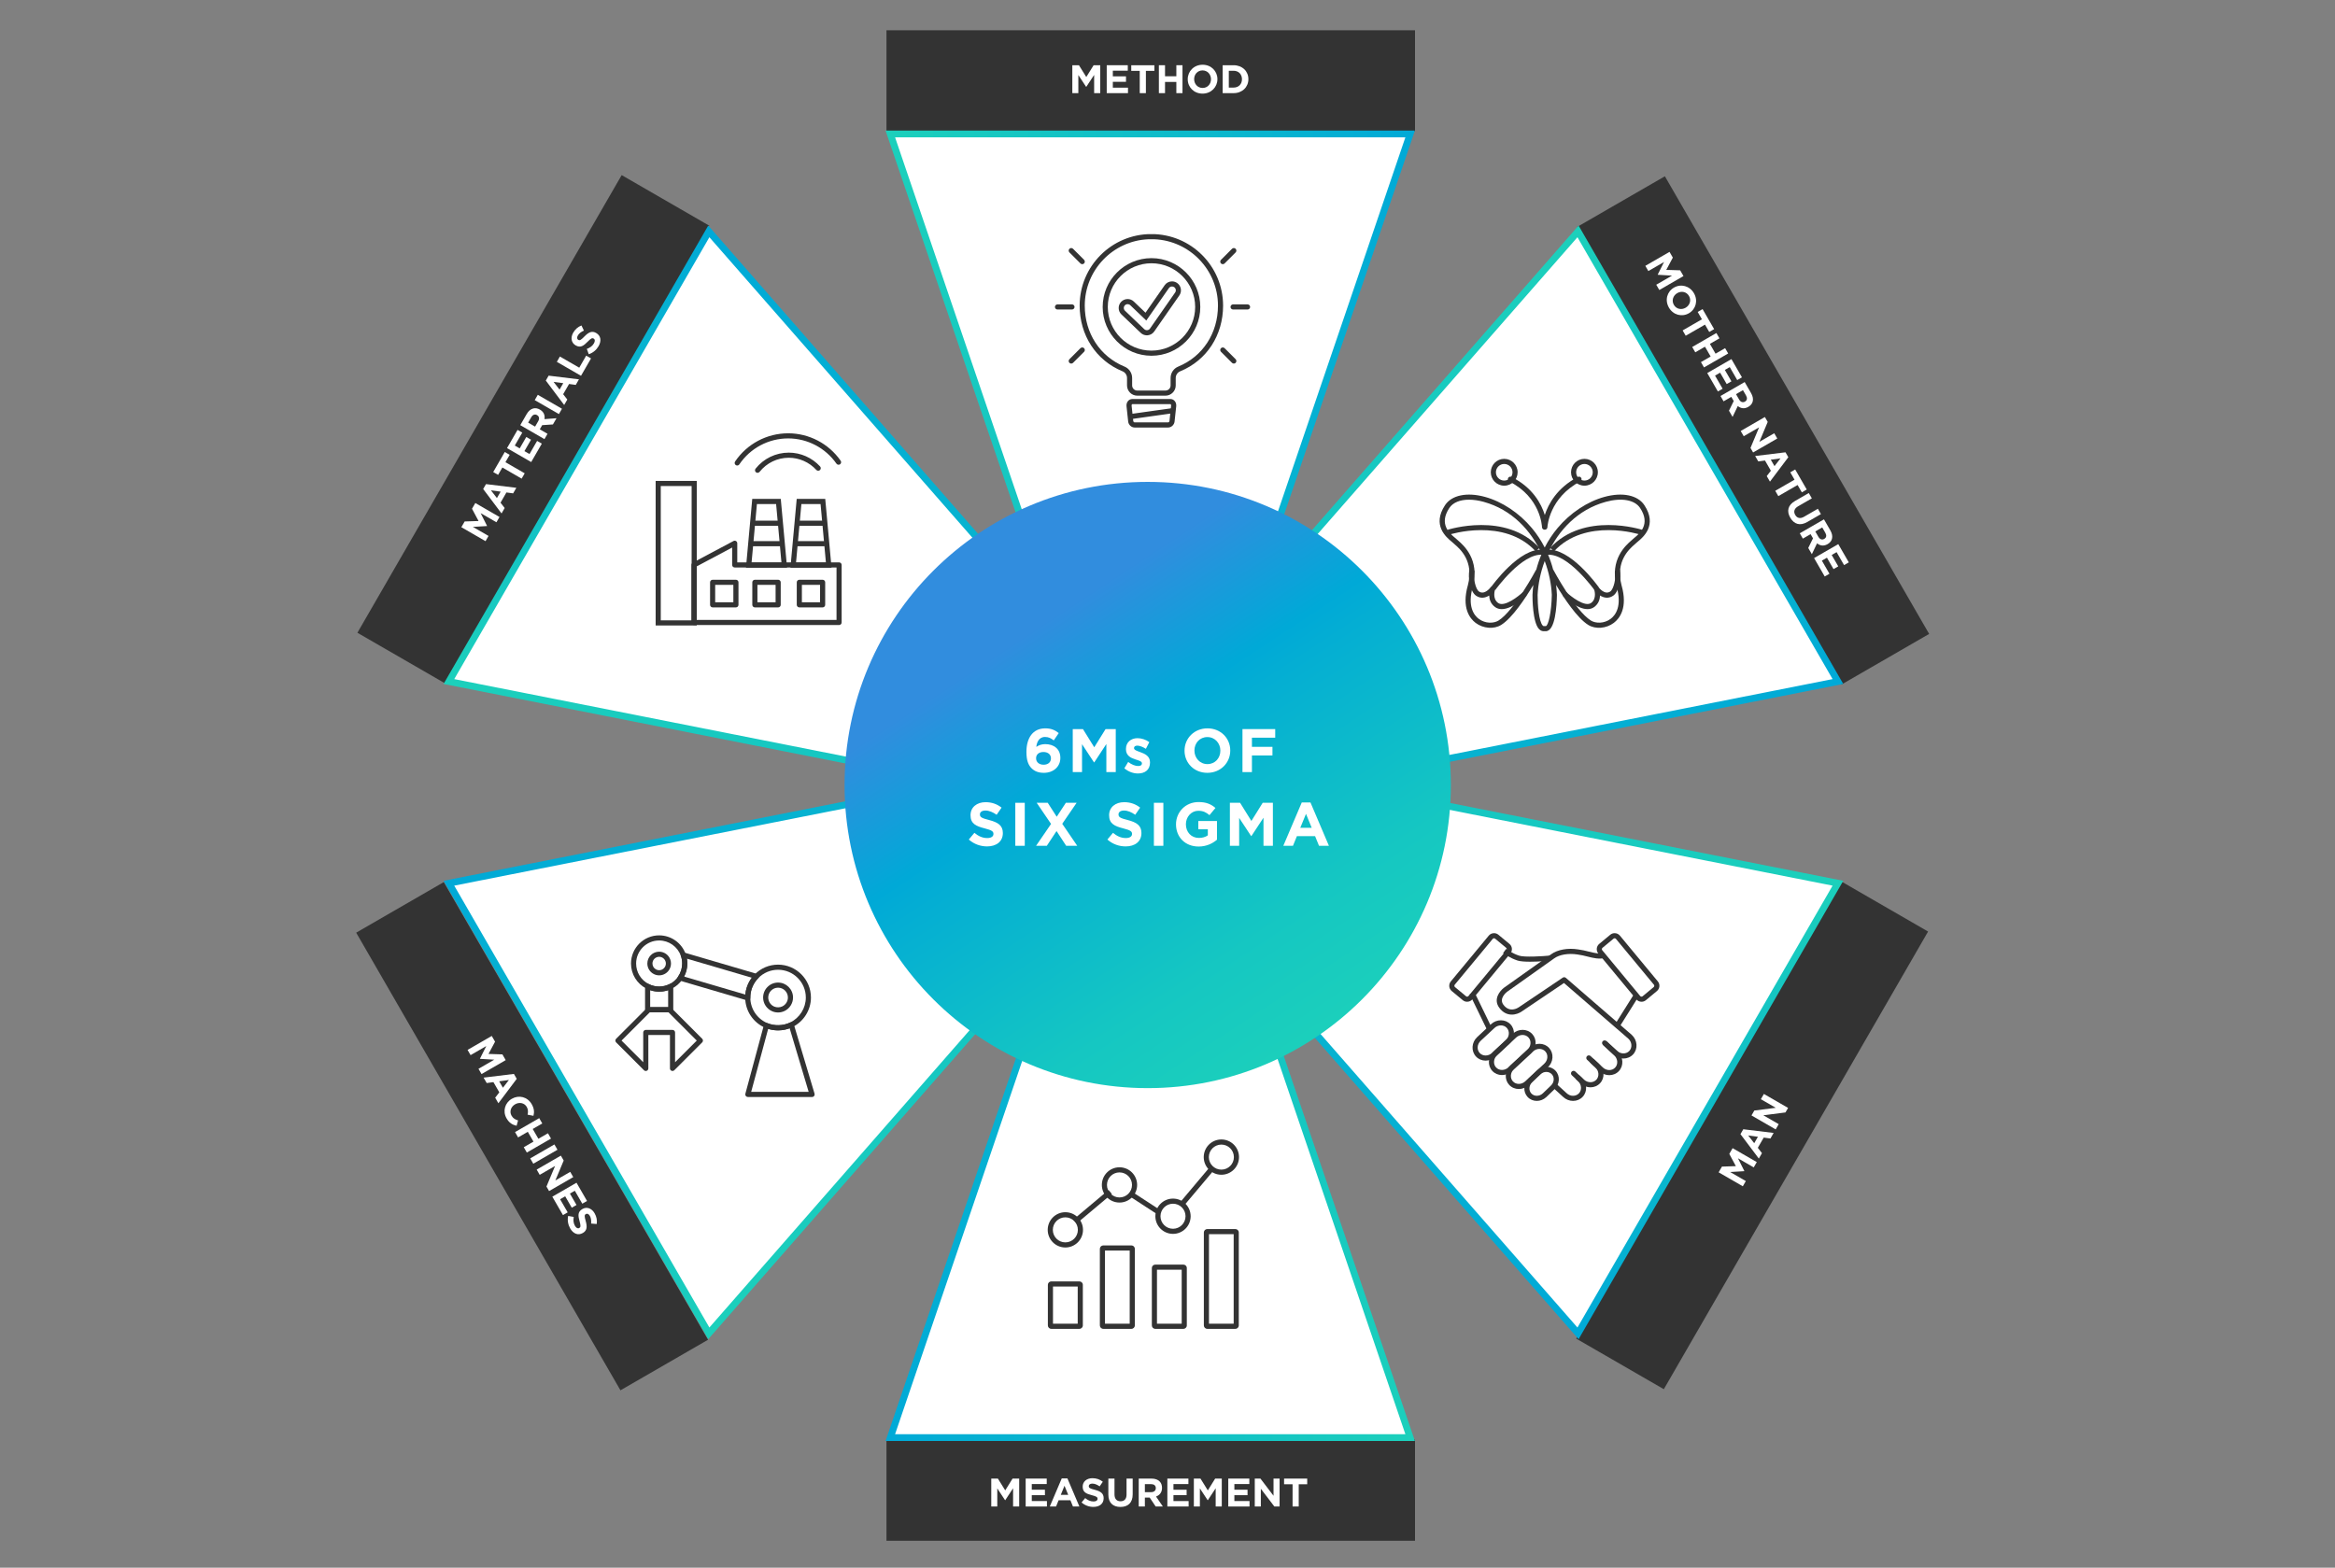
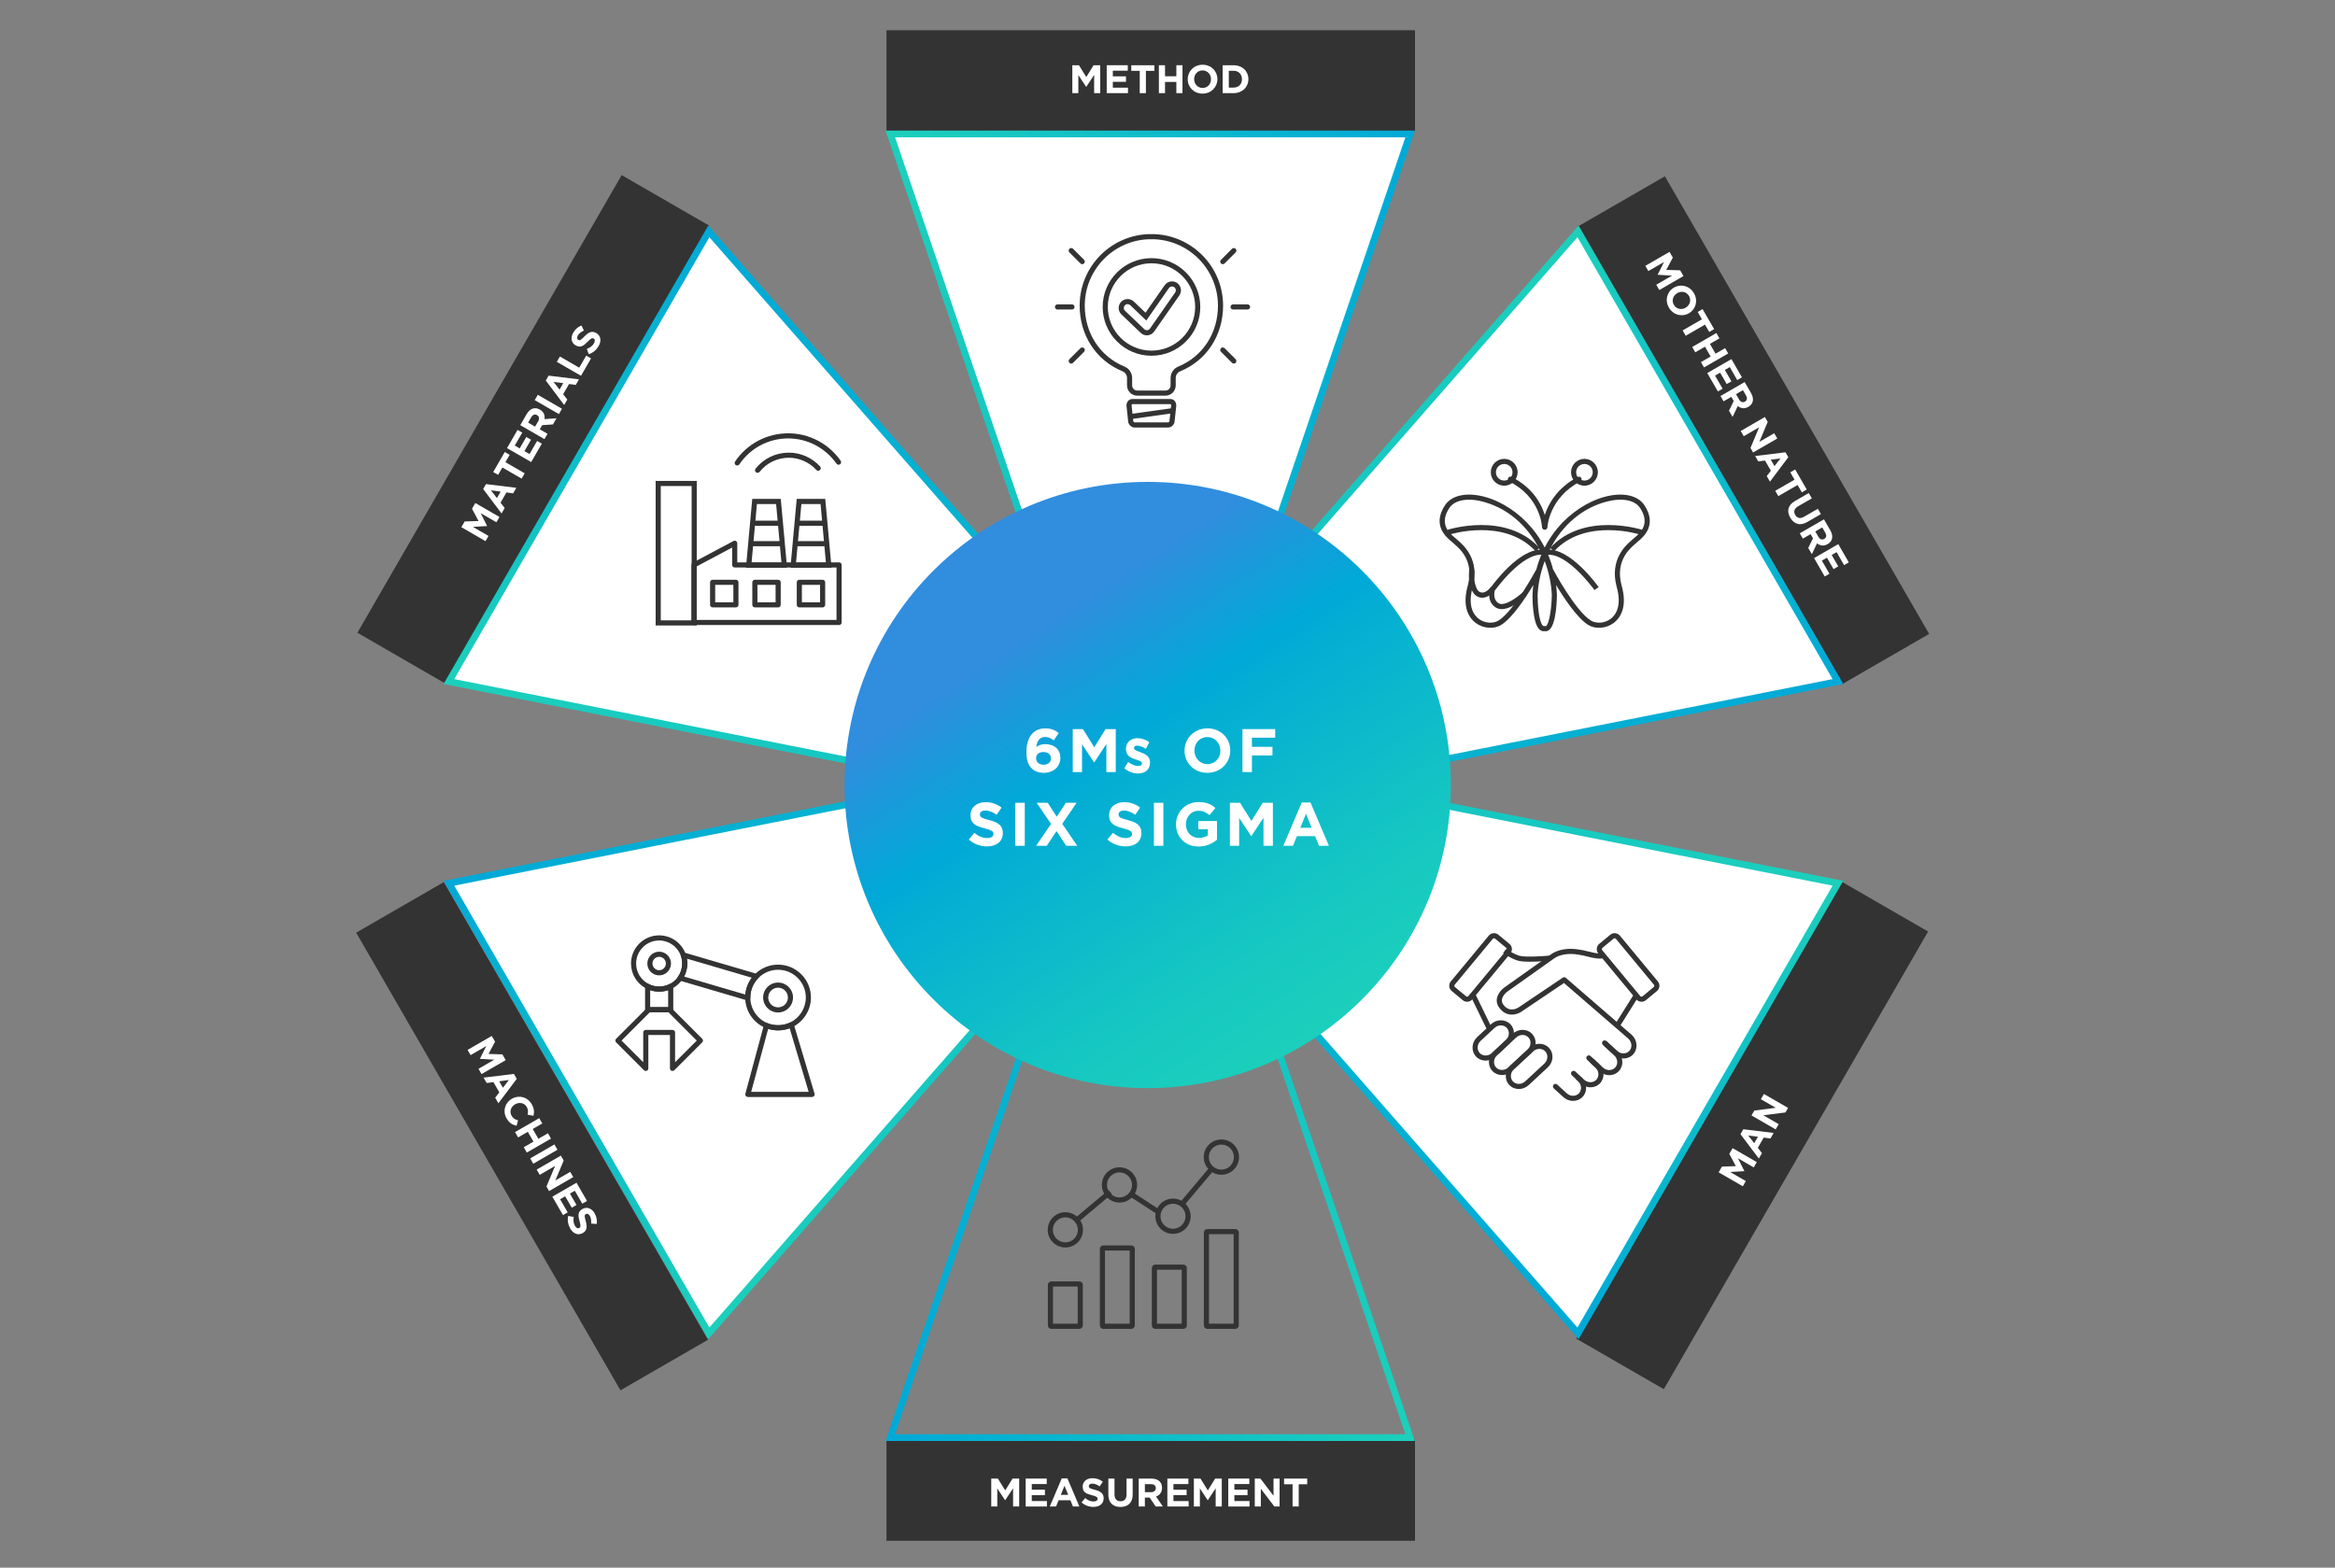
<svg xmlns="http://www.w3.org/2000/svg" version="1.1" id="main_art_copy" x="0px" y="0px" width="820px" height="550.594px" viewBox="0 0 820 550.594" style="enable-background:new 0 0 820 550.594;" xml:space="preserve">
  <rect x="0" y="0" width="820" height="550.594" fill="#808080" stroke="none" />
  <style type="text/css">
	.st0{fill:#333333;}
	.st1{fill:#FFFFFF;}
	.st2{fill:url(#SVGID_1_);}
	.st3{fill:url(#SVGID_2_);}
	.st4{fill:url(#SVGID_3_);}
	.st5{fill:url(#SVGID_4_);}
	.st6{fill:url(#SVGID_5_);}
	.st7{fill:url(#SVGID_6_);}
	.st8{fill:url(#SVGID_7_);}
</style>
  <rect x="597.939" y="58.354" transform="matrix(0.866 -0.5 0.5 0.866 6.912 328.11)" class="st0" width="35.526" height="185.607" />
  <rect x="169.113" y="306.258" transform="matrix(0.866 -0.5 0.5 0.866 -174.497 146.907)" class="st0" width="35.526" height="185.607" />
  <rect x="311.308" y="505.62" class="st0" width="185.611" height="35.527" />
  <rect x="94.499" y="132.987" transform="matrix(0.5 -0.866 0.866 0.5 -36.903 237.581)" class="st0" width="185.607" height="35.526" />
  <rect x="522.528" y="380.892" transform="matrix(0.5 -0.866 0.866 0.5 -37.584 732.212)" class="st0" width="185.607" height="35.526" />
  <rect x="311.308" y="10.629" class="st0" width="185.611" height="35.527" />
  <g>
    <polygon class="st1" points="495.211,47.048 312.662,47.048 361.91,191.659 445.961,191.658  " />
    <linearGradient id="SVGID_1_" gradientUnits="userSpaceOnUse" x1="310.987" y1="432.647" x2="496.883" y2="432.647" gradientTransform="matrix(1 0 0 -1 0 552)">
      <stop offset="0" style="stop-color:#1CD0BB" />
      <stop offset="1" style="stop-color:#00A9D7" />
    </linearGradient>
    <path class="st2" d="M361.053,192.858L310.987,45.849h185.896l-50.066,147.007L361.053,192.858z M314.336,48.246l48.432,142.215   l82.334-0.001l48.434-142.213L314.336,48.246L314.336,48.246z" />
  </g>
  <g>
-     <polygon class="st1" points="312.661,504.911 495.209,504.911 445.961,360.3 361.91,360.301  " />
    <linearGradient id="SVGID_2_" gradientUnits="userSpaceOnUse" x1="-793.875" y1="587.928" x2="-607.977" y2="587.928" gradientTransform="matrix(-1 0 0 1 -296.99 -155.323)">
      <stop offset="0" style="stop-color:#1CD0BB" />
      <stop offset="1" style="stop-color:#00A9D7" />
    </linearGradient>
    <path class="st3" d="M446.819,359.101l50.065,147.008H310.987l50.066-147.007L446.819,359.101z M493.535,503.713l-48.432-142.215   l-82.334,0.001l-48.434,142.213L493.535,503.713L493.535,503.713z" />
  </g>
  <g>
    <polygon class="st1" points="248.921,81.271 157.647,239.363 307.508,269.019 349.532,196.228  " />
    <linearGradient id="SVGID_3_" gradientUnits="userSpaceOnUse" x1="-105.253" y1="133.262" x2="80.648" y2="133.262" gradientTransform="matrix(0.5 -0.866 -0.866 -0.5 387.458 252.448)">
      <stop offset="0" style="stop-color:#1CD0BB" />
      <stop offset="1" style="stop-color:#00A9D7" />
    </linearGradient>
    <path class="st4" d="M308.117,270.361l-152.346-30.147L248.72,79.223l102.279,116.862L308.117,270.361z M159.522,238.513   L306.9,267.677l41.166-71.304L249.122,83.32L159.522,238.513z" />
  </g>
  <g>
    <polygon class="st1" points="554.168,468.296 645.442,310.204 495.581,280.549 453.556,353.339  " />
    <linearGradient id="SVGID_4_" gradientUnits="userSpaceOnUse" x1="-377.614" y1="887.311" x2="-191.713" y2="887.311" gradientTransform="matrix(-0.5 0.866 0.866 0.5 -373.556 155.96)">
      <stop offset="0" style="stop-color:#1CD0BB" />
      <stop offset="1" style="stop-color:#00A9D7" />
    </linearGradient>
    <path class="st5" d="M494.971,279.207l152.346,30.147l-92.948,160.991L452.09,353.483L494.971,279.207z M643.567,311.055   l-147.378-29.164l-41.166,71.304l98.943,113.052L643.567,311.055z" />
  </g>
  <g>
    <polygon class="st1" points="157.646,310.203 248.921,468.295 349.534,353.339 307.507,280.55  " />
    <linearGradient id="SVGID_5_" gradientUnits="userSpaceOnUse" x1="-657.313" y1="342.39" x2="-471.412" y2="342.39" gradientTransform="matrix(-0.5 -0.866 -0.866 0.5 280.23 -306.837)">
      <stop offset="0" style="stop-color:#1CD0BB" />
      <stop offset="1" style="stop-color:#00A9D7" />
    </linearGradient>
    <path class="st6" d="M351,353.482L248.72,470.344l-92.948-160.991l152.345-30.145L351,353.482z M249.121,466.246l98.945-113.051   l-41.168-71.303L159.52,311.053L249.121,466.246z" />
  </g>
  <g>
    <polygon class="st1" points="645.443,239.364 554.168,81.273 453.555,196.229 495.582,269.018  " />
    <linearGradient id="SVGID_6_" gradientUnits="userSpaceOnUse" x1="174.434" y1="678.163" x2="360.334" y2="678.163" gradientTransform="matrix(0.5 0.866 0.866 -0.5 -183.793 303.998)">
      <stop offset="0" style="stop-color:#1CD0BB" />
      <stop offset="1" style="stop-color:#00A9D7" />
    </linearGradient>
    <path class="st7" d="M452.088,196.085L554.369,79.223l92.948,160.991L494.972,270.36L452.088,196.085z M553.967,83.321   l-98.945,113.051l41.168,71.303l147.378-29.161L553.967,83.321z" />
  </g>
  <linearGradient id="SVGID_7_" gradientUnits="userSpaceOnUse" x1="463.676" y1="184.293" x2="346.499" y2="362.1" gradientTransform="matrix(1 0 0 -1 0 552)">
    <stop offset="0" style="stop-color:#1CD0BB" />
    <stop offset="0.208" style="stop-color:#15C7C2" />
    <stop offset="0.551" style="stop-color:#04AED3" />
    <stop offset="0.61" style="stop-color:#00A9D7" />
    <stop offset="0.835" style="stop-color:#318DDE" />
  </linearGradient>
  <circle class="st8" cx="403.049" cy="275.71" r="106.461" />
  <g>
    <g>
      <path class="st1" d="M362.251,269.813c-1.101-1.1-1.791-2.718-1.791-5.717v-0.043c0-4.66,2.114-8.242,6.624-8.242    c2.05,0,3.387,0.604,4.725,1.661l-1.748,2.567c-0.993-0.755-1.791-1.208-3.085-1.208c-2.266,0-2.935,2.179-3.042,3.495    c0.798-0.54,1.748-0.971,3.129-0.971c2.999,0,5.308,1.661,5.308,4.812v0.043c0,3.085-2.481,5.221-5.761,5.221    C364.645,271.432,363.307,270.871,362.251,269.813z M369.069,266.361v-0.043c0-1.273-0.993-2.201-2.632-2.201    s-2.589,0.906-2.589,2.179v0.043c0,1.273,0.992,2.244,2.632,2.244C368.12,268.583,369.069,267.656,369.069,266.361z" />
      <path class="st1" d="M376.726,256.07h3.581l3.971,6.386l3.97-6.386h3.582v15.103h-3.302v-9.86l-4.25,6.451h-0.087l-4.207-6.386    v9.795h-3.258V256.07z" />
      <path class="st1" d="M415.985,263.665v-0.043c0-4.293,3.388-7.81,8.048-7.81s8.005,3.474,8.005,7.767v0.043    c0,4.294-3.388,7.811-8.048,7.811S415.985,267.958,415.985,263.665z M428.564,263.665v-0.043c0-2.589-1.899-4.747-4.574-4.747    c-2.676,0-4.531,2.114-4.531,4.704v0.043c0,2.589,1.898,4.747,4.574,4.747S428.564,266.253,428.564,263.665z" />
      <path class="st1" d="M436.329,256.07h11.5v3.021h-8.178v3.215h7.207v3.021h-7.207v5.847h-3.322V256.07z" />
      <path class="st1" d="M340.223,294.859l1.963-2.352c1.359,1.122,2.783,1.834,4.509,1.834c1.359,0,2.179-0.539,2.179-1.424v-0.043    c0-0.842-0.518-1.273-3.042-1.92c-3.042-0.777-5.006-1.618-5.006-4.617v-0.043c0-2.74,2.201-4.552,5.286-4.552    c2.201,0,4.078,0.69,5.61,1.92l-1.726,2.502c-1.338-0.928-2.654-1.489-3.927-1.489s-1.942,0.583-1.942,1.316v0.043    c0,0.993,0.647,1.316,3.258,1.985c3.064,0.798,4.79,1.899,4.79,4.531v0.043c0,2.999-2.287,4.682-5.545,4.682    C344.344,297.276,342.035,296.478,340.223,294.859z" />
      <path class="st1" d="M356.554,281.957h3.323v15.103h-3.323V281.957z" />
      <path class="st1" d="M378.085,281.957l-5.049,7.379l5.265,7.724h-3.884l-3.387-5.178l-3.409,5.178h-3.776l5.264-7.681    l-5.048-7.422h3.883l3.15,4.897l3.215-4.897H378.085z" />
      <path class="st1" d="M388.891,294.859l1.964-2.352c1.359,1.122,2.783,1.834,4.509,1.834c1.359,0,2.18-0.539,2.18-1.424v-0.043    c0-0.842-0.518-1.273-3.042-1.92c-3.042-0.777-5.006-1.618-5.006-4.617v-0.043c0-2.74,2.201-4.552,5.286-4.552    c2.201,0,4.078,0.69,5.609,1.92l-1.726,2.502c-1.338-0.928-2.654-1.489-3.927-1.489s-1.942,0.583-1.942,1.316v0.043    c0,0.993,0.647,1.316,3.259,1.985c3.063,0.798,4.789,1.899,4.789,4.531v0.043c0,2.999-2.287,4.682-5.545,4.682    C393.012,297.276,390.703,296.478,388.891,294.859z" />
      <path class="st1" d="M405.223,281.957h3.322v15.103h-3.322V281.957z" />
      <path class="st1" d="M412.988,289.552v-0.043c0-4.293,3.344-7.811,7.918-7.811c2.719,0,4.358,0.734,5.934,2.071l-2.093,2.524    c-1.165-0.971-2.2-1.532-3.948-1.532c-2.417,0-4.337,2.136-4.337,4.704v0.043c0,2.762,1.898,4.79,4.574,4.79    c1.208,0,2.287-0.302,3.129-0.906v-2.158h-3.345v-2.87h6.559v6.559c-1.553,1.316-3.689,2.395-6.451,2.395    C416.225,297.319,412.988,294.018,412.988,289.552z" />
      <path class="st1" d="M431.907,281.957h3.581l3.971,6.386l3.97-6.386h3.581v15.103h-3.301v-9.86l-4.25,6.451h-0.087l-4.207-6.386    v9.795h-3.258V281.957z" />
      <path class="st1" d="M457.147,281.849h3.064l6.473,15.211h-3.474l-1.381-3.387h-6.387l-1.381,3.387h-3.388L457.147,281.849z     M460.644,290.738l-2.007-4.898l-2.007,4.898H460.644z" />
    </g>
  </g>
  <g>
    <path class="st1" d="M376.577,22.906h2.325l2.577,4.146l2.577-4.146h2.326v9.805h-2.144V26.31l-2.76,4.188h-0.056l-2.731-4.146   v6.359h-2.115v-9.805H376.577z" />
    <path class="st1" d="M388.659,22.906h7.396v1.919h-5.253v1.989h4.623v1.919h-4.623v2.059h5.323v1.919h-7.466V22.906z" />
    <path class="st1" d="M400.253,24.895h-2.983v-1.989h8.124v1.989h-2.983v7.816h-2.157L400.253,24.895L400.253,24.895z" />
    <path class="st1" d="M406.972,22.906h2.157v3.88h3.978v-3.88h2.157v9.805h-2.157v-3.936h-3.978v3.936h-2.157V22.906z" />
    <path class="st1" d="M417.106,27.836v-0.028c0-2.787,2.199-5.07,5.225-5.07s5.197,2.255,5.197,5.042v0.028   c0,2.788-2.199,5.071-5.225,5.071C419.277,32.879,417.106,30.624,417.106,27.836z M425.273,27.836v-0.028   c0-1.681-1.233-3.082-2.97-3.082s-2.941,1.373-2.941,3.054v0.028c0,1.681,1.232,3.082,2.969,3.082S425.273,29.517,425.273,27.836z" />
    <path class="st1" d="M429.371,22.906h3.824c3.081,0,5.211,2.115,5.211,4.875v0.028c0,2.76-2.13,4.903-5.211,4.903h-3.824V22.906z    M431.528,24.853v5.911h1.667c1.765,0,2.955-1.19,2.955-2.927v-0.028c0-1.737-1.19-2.956-2.955-2.956H431.528z" />
  </g>
  <g>
    <path class="st1" d="M162.017,185.161l1.163-2.014l4.879-0.159l-2.302-4.305l1.163-2.014l8.491,4.902l-1.072,1.856l-5.543-3.201   l2.247,4.484l-0.028,0.049l-4.957,0.292l5.507,3.18l-1.058,1.832L162.017,185.161z" />
    <path class="st1" d="M169.678,171.752l0.995-1.723l10.653,1.299l-1.127,1.953l-2.353-0.323l-2.073,3.591l1.456,1.876l-1.1,1.905   L169.678,171.752z M175.81,172.672l-3.404-0.461l2.102,2.718L175.81,172.672z" />
    <path class="st1" d="M176.417,164.198l-1.492,2.584l-1.723-0.995l4.062-7.036l1.723,0.995l-1.492,2.584l6.769,3.908l-1.079,1.868   L176.417,164.198z" />
    <path class="st1" d="M178.054,157.385l3.698-6.405l1.661,0.959l-2.626,4.549l1.723,0.994l2.311-4.003l1.662,0.959l-2.311,4.003   l1.784,1.029l2.662-4.609l1.661,0.959l-3.733,6.465L178.054,157.385z" />
    <path class="st1" d="M182.709,149.322l2.241-3.882c0.623-1.08,1.41-1.742,2.29-1.978c0.746-0.2,1.561-0.069,2.361,0.393   l0.023,0.014c1.371,0.792,1.806,2.029,1.583,3.34l4.23-0.323l-1.261,2.184l-3.768,0.251l-0.848,1.468l2.717,1.568l-1.078,1.869   L182.709,149.322z M189.004,147.943c0.525-0.91,0.342-1.711-0.375-2.125l-0.023-0.014c-0.801-0.463-1.536-0.143-2.062,0.767   l-1.072,1.856l2.438,1.407L189.004,147.943z" />
    <path class="st1" d="M187.784,140.532l1.079-1.868l8.491,4.902l-1.079,1.868L187.784,140.532z" />
    <path class="st1" d="M191.672,133.657l0.995-1.722l10.653,1.298l-1.127,1.953l-2.353-0.323l-2.073,3.591l1.456,1.876l-1.1,1.904   L191.672,133.657z M197.804,134.578l-3.404-0.461l2.102,2.718L197.804,134.578z" />
    <path class="st1" d="M195.547,127.086l1.078-1.868l6.793,3.922l2.444-4.234l1.698,0.98l-3.522,6.102L195.547,127.086z" />
    <path class="st1" d="M206.762,124.413l-0.685-1.868c1.072-0.399,1.936-0.969,2.496-1.939c0.441-0.764,0.404-1.4-0.094-1.688   l-0.024-0.014c-0.473-0.273-0.883-0.122-2.067,1.087c-1.425,1.458-2.535,2.289-4.222,1.315l-0.024-0.014   c-1.54-0.889-1.844-2.715-0.842-4.45c0.714-1.237,1.711-2.068,2.901-2.53l0.846,1.782c-0.956,0.451-1.698,1.009-2.111,1.725   c-0.413,0.715-0.302,1.281,0.11,1.519l0.023,0.014c0.559,0.322,0.951,0.063,2.175-1.188c1.443-1.463,2.622-2.077,4.102-1.222   l0.024,0.014c1.687,0.974,1.89,2.805,0.832,4.637C209.458,122.88,208.261,123.919,206.762,124.413z" />
  </g>
  <g>
    <path class="st1" d="M603.548,411.744l1.163-2.014l4.88-0.158l-2.303-4.306l1.163-2.014l8.492,4.902l-1.071,1.856l-5.545-3.2   l2.249,4.483l-0.028,0.049l-4.958,0.292l5.508,3.18l-1.058,1.832L603.548,411.744z" />
    <path class="st1" d="M611.21,398.335l0.995-1.723l10.653,1.299l-1.128,1.953l-2.353-0.323l-2.073,3.591l1.456,1.876l-1.1,1.904   L611.21,398.335z M617.342,399.255l-3.405-0.461l2.104,2.718L617.342,399.255z" />
    <path class="st1" d="M615.084,391.764l0.995-1.723l7.526-0.96l-5.229-3.019l1.064-1.844l8.492,4.903l-0.917,1.589l-7.773,0.996   l5.398,3.117l-1.064,1.844L615.084,391.764z" />
  </g>
  <g>
    <path class="st1" d="M586.299,88.462l1.163,2.014l-2.302,4.306l4.879,0.158l1.163,2.015l-8.491,4.903l-1.072-1.856l5.544-3.201   l-5.007-0.295l-0.028-0.049l2.226-4.438l-5.508,3.18l-1.058-1.832L586.299,88.462z" />
    <path class="st1" d="M587.854,101.015l0.023-0.014c2.414-1.394,5.491-0.63,7.004,1.99c1.514,2.621,0.646,5.629-1.769,7.022   l-0.024,0.014c-2.414,1.394-5.49,0.63-7.003-1.99S585.439,102.409,587.854,101.015z M591.937,108.088l0.024-0.014   c1.455-0.84,2.052-2.609,1.184-4.113s-2.659-1.86-4.115-1.02l-0.023,0.014c-1.456,0.84-2.053,2.608-1.185,4.112   S590.48,108.928,591.937,108.088z" />
    <path class="st1" d="M597.675,112.144l-1.492-2.584l1.723-0.995l4.062,7.035l-1.722,0.995l-1.492-2.583l-6.769,3.908l-1.079-1.868   L597.675,112.144z" />
    <path class="st1" d="M602.756,116.967l1.079,1.868l-3.36,1.94l1.989,3.444l3.36-1.94l1.078,1.868l-8.491,4.903l-1.079-1.868   l3.409-1.968l-1.989-3.444l-3.408,1.968l-1.079-1.868L602.756,116.967z" />
    <path class="st1" d="M608.041,126.121l3.697,6.404l-1.661,0.96l-2.627-4.549l-1.722,0.994l2.311,4.004l-1.662,0.96l-2.311-4.004   l-1.783,1.029l2.661,4.61l-1.662,0.959l-3.732-6.466L608.041,126.121z" />
    <path class="st1" d="M612.696,134.184l2.241,3.882c0.623,1.079,0.803,2.091,0.567,2.972c-0.2,0.746-0.72,1.386-1.521,1.848   l-0.024,0.014c-1.37,0.792-2.659,0.55-3.683-0.299l-1.835,3.825l-1.261-2.184l1.666-3.389l-0.847-1.467l-2.718,1.569l-1.078-1.868   L612.696,134.184z M610.743,140.325c0.525,0.91,1.312,1.152,2.027,0.738l0.024-0.014c0.801-0.462,0.891-1.258,0.365-2.168   l-1.071-1.855l-2.438,1.408L610.743,140.325z" />
    <path class="st1" d="M619.787,146.465l0.994,1.723l-2.931,6.997l5.228-3.019l1.065,1.845l-8.491,4.903l-0.918-1.589l3.023-7.23   l-5.397,3.117l-1.064-1.844L619.787,146.465z" />
    <path class="st1" d="M627.023,158.859l0.995,1.723l-6.451,8.577l-1.128-1.953l1.457-1.876l-2.074-3.591l-2.353,0.323l-1.1-1.904   L627.023,158.859z M623.16,163.71l2.103-2.718l-3.405,0.461L623.16,163.71z" />
    <path class="st1" d="M630.196,168.473l-1.492-2.584l1.723-0.995l4.062,7.036l-1.722,0.995l-1.492-2.584l-6.769,3.908l-1.079-1.868   L630.196,168.473z" />
    <path class="st1" d="M630.349,175.964l4.853-2.802l1.078,1.868l-4.804,2.773c-1.383,0.799-1.699,1.904-1.041,3.044   s1.749,1.433,3.096,0.655l4.864-2.809l1.078,1.868l-4.791,2.767c-2.572,1.485-4.667,0.77-5.984-1.511   C627.381,179.538,627.85,177.407,630.349,175.964z" />
    <path class="st1" d="M640.535,182.403l2.241,3.882c0.623,1.079,0.804,2.091,0.567,2.972c-0.2,0.746-0.72,1.386-1.521,1.848   l-0.024,0.014c-1.37,0.792-2.659,0.55-3.683-0.299l-1.835,3.825l-1.261-2.184l1.666-3.389l-0.847-1.467l-2.718,1.569l-1.078-1.868   L640.535,182.403z M638.582,188.544c0.525,0.91,1.312,1.152,2.027,0.738l0.024-0.014c0.801-0.462,0.891-1.258,0.365-2.168   l-1.071-1.855l-2.438,1.408L638.582,188.544z" />
    <path class="st1" d="M645.561,191.108l3.698,6.404l-1.662,0.96l-2.626-4.549l-1.723,0.994l2.312,4.003l-1.662,0.96l-2.312-4.003   l-1.783,1.029l2.662,4.609l-1.662,0.959l-3.733-6.465L645.561,191.108z" />
  </g>
  <g>
    <path class="st1" d="M172.692,363.844l1.163,2.014l-2.302,4.304l4.879,0.16l1.162,2.014l-8.491,4.902l-1.071-1.856l5.544-3.201   l-5.007-0.295l-0.028-0.048l2.225-4.439l-5.507,3.18l-1.058-1.831L172.692,363.844z" />
    <path class="st1" d="M180.475,377.183l0.995,1.723l-6.451,8.577l-1.128-1.953l1.457-1.876l-2.073-3.591l-2.354,0.323l-1.1-1.905   L180.475,377.183z M176.612,382.034l2.102-2.719l-3.405,0.462L176.612,382.034z" />
    <path class="st1" d="M179.741,385.913l0.024-0.014c2.414-1.394,5.442-0.715,6.948,1.893c0.924,1.601,0.943,2.867,0.623,4.104   l-2.058-0.397c0.216-1,0.195-1.876-0.295-2.725c-0.826-1.432-2.61-1.775-4.066-0.935l-0.024,0.014   c-1.456,0.84-2.088,2.546-1.247,4.002c0.561,0.971,1.292,1.341,2.284,1.658l-0.515,1.882c-1.438-0.333-2.581-0.968-3.526-2.606   C176.446,390.291,177.303,387.321,179.741,385.913z" />
    <path class="st1" d="M189.359,392.712l1.079,1.868l-3.36,1.939l1.989,3.444l3.36-1.939l1.079,1.868l-8.492,4.902l-1.078-1.868   l3.409-1.968l-1.989-3.444l-3.409,1.968l-1.078-1.868L189.359,392.712z" />
    <path class="st1" d="M194.693,401.949l1.078,1.868l-8.491,4.902l-1.079-1.868L194.693,401.949z" />
    <path class="st1" d="M196.962,405.879l0.994,1.723l-2.931,6.997l5.228-3.019l1.065,1.845l-8.492,4.902l-0.917-1.59l3.023-7.229   l-5.398,3.117l-1.064-1.844L196.962,405.879z" />
    <path class="st1" d="M202.456,415.396l3.698,6.405l-1.662,0.959l-2.626-4.55l-1.723,0.995l2.312,4.004l-1.662,0.959l-2.312-4.004   l-1.783,1.029l2.662,4.611l-1.662,0.959l-3.732-6.466L202.456,415.396z" />
    <path class="st1" d="M199.521,427.062l1.96,0.343c-0.19,1.128-0.128,2.159,0.433,3.13c0.441,0.764,1.011,1.05,1.508,0.763   l0.024-0.014c0.473-0.273,0.548-0.704,0.092-2.334c-0.551-1.963-0.715-3.339,0.971-4.312l0.024-0.015   c1.541-0.89,3.274-0.24,4.275,1.494c0.714,1.237,0.936,2.518,0.742,3.777l-1.968-0.158c0.088-1.053-0.024-1.976-0.438-2.69   c-0.414-0.717-0.958-0.902-1.37-0.664l-0.024,0.014c-0.558,0.322-0.53,0.791-0.059,2.476c0.545,1.981,0.487,3.31-0.993,4.164   l-0.024,0.014c-1.687,0.974-3.375,0.234-4.433-1.598C199.5,430.165,199.199,428.607,199.521,427.062z" />
  </g>
  <g>
    <path class="st1" d="M348.111,519.309h2.325l2.577,4.146l2.578-4.146h2.325v9.806h-2.143v-6.401l-2.76,4.188h-0.056l-2.731-4.146   v6.359h-2.115L348.111,519.309L348.111,519.309z" />
    <path class="st1" d="M360.193,519.309h7.396v1.919h-5.253v1.989h4.623v1.919h-4.623v2.06h5.323v1.919h-7.466V519.309z" />
    <path class="st1" d="M372.864,519.239h1.989l4.203,9.875H376.8l-0.896-2.199h-4.146l-0.896,2.199h-2.199L372.864,519.239z    M375.133,525.01l-1.303-3.18l-1.303,3.18H375.133z" />
    <path class="st1" d="M379.82,527.686l1.275-1.527c0.882,0.729,1.807,1.191,2.928,1.191c0.882,0,1.414-0.351,1.414-0.925v-0.028   c0-0.546-0.336-0.826-1.975-1.246c-1.976-0.505-3.25-1.051-3.25-2.998v-0.028c0-1.778,1.429-2.955,3.432-2.955   c1.429,0,2.647,0.448,3.643,1.247l-1.121,1.624c-0.868-0.602-1.723-0.966-2.549-0.966c-0.827,0-1.261,0.378-1.261,0.854v0.027   c0,0.645,0.42,0.854,2.114,1.289c1.989,0.519,3.11,1.232,3.11,2.941v0.028c0,1.947-1.485,3.039-3.601,3.039   C382.496,529.254,380.997,528.736,379.82,527.686z" />
    <path class="st1" d="M389.228,524.912v-5.604h2.157v5.547c0,1.598,0.799,2.424,2.115,2.424s2.115-0.799,2.115-2.354v-5.617h2.157   v5.533c0,2.97-1.667,4.427-4.301,4.427C390.839,529.269,389.228,527.798,389.228,524.912z" />
    <path class="st1" d="M399.897,519.309h4.482c1.246,0,2.213,0.351,2.857,0.995c0.546,0.546,0.841,1.316,0.841,2.241v0.027   c0,1.583-0.854,2.578-2.102,3.04l2.396,3.502h-2.521l-2.102-3.138h-1.694v3.138h-2.157V519.309z M404.239,524.071   c1.051,0,1.653-0.56,1.653-1.387v-0.027c0-0.925-0.645-1.401-1.695-1.401h-2.143v2.815H404.239z" />
    <path class="st1" d="M409.949,519.309h7.395v1.919h-5.253v1.989h4.623v1.919h-4.623v2.06h5.323v1.919h-7.465V519.309z" />
    <path class="st1" d="M419.258,519.309h2.325l2.577,4.146l2.577-4.146h2.326v9.806h-2.144v-6.401l-2.76,4.188h-0.056l-2.731-4.146   v6.359h-2.115v-9.806H419.258z" />
    <path class="st1" d="M431.341,519.309h7.396v1.919h-5.253v1.989h4.623v1.919h-4.623v2.06h5.323v1.919h-7.466V519.309z" />
    <path class="st1" d="M440.65,519.309h1.989l4.594,6.038v-6.038h2.13v9.806h-1.835l-4.749-6.233v6.233h-2.129L440.65,519.309   L440.65,519.309z" />
    <path class="st1" d="M453.923,521.298h-2.983v-1.989h8.124v1.989h-2.983v7.816h-2.157L453.923,521.298L453.923,521.298z" />
  </g>
  <g>
    <path class="st0" d="M405.426,84.034c12.386,0.535,22.297,10.785,22.297,23.307c0,9.674-5.346,17.878-13.951,21.409   c-1.631,0.669-2.685,2.25-2.685,4.026v2.594c0,0.991-0.806,1.798-1.798,1.798h-4.899h-0.11h-4.899   c-0.991,0-1.798-0.806-1.798-1.798v-2.594c0-1.777-1.054-3.357-2.685-4.026c-8.605-3.531-13.951-11.734-13.951-21.409   c0-12.522,9.911-22.772,22.297-23.307c0.023,0.001,0.046,0.001,0.069,0.001h2.043C405.38,84.036,405.403,84.035,405.426,84.034    M404.407,82.215c-0.023,0-0.048,0-0.071,0c0.339,0.001,0.68,0.009,1.021,0.023h-2.043c0.342-0.015,0.683-0.022,1.022-0.023   c-0.024,0-0.047,0-0.072,0c-13.853,0-25.114,11.25-25.114,25.127c0,10.359,5.703,19.23,15.066,23.072   c0.955,0.392,1.569,1.331,1.569,2.363v2.594c0,1.977,1.618,3.595,3.595,3.595h5.01h-0.11h0.11h4.899   c1.978,0,3.595-1.618,3.595-3.595v-2.594c0-1.032,0.615-1.971,1.569-2.363c9.362-3.842,15.066-12.713,15.066-23.072   C429.521,93.463,418.261,82.215,404.407,82.215L404.407,82.215z" />
    <path class="st0" d="M411.02,141.94c0.041,0,0.081,0.005,0.133,0.063c0.036,0.04,0.151,0.195,0.119,0.496l-0.579,5.366   c-0.028,0.264-0.285,0.49-0.475,0.49h-11.766c-0.19,0-0.447-0.226-0.475-0.49l-0.579-5.366c-0.033-0.302,0.083-0.456,0.119-0.496   c0.052-0.058,0.093-0.063,0.133-0.063H411.02 M411.02,140.142h-13.37c-1.273,0-2.189,1.167-2.039,2.549l0.579,5.366   c0.126,1.167,1.142,2.095,2.263,2.095h11.766c1.12,0,2.137-0.928,2.263-2.095l0.579-5.366   C413.209,141.309,412.293,140.142,411.02,140.142L411.02,140.142z" />
    <path class="st0" d="M397.265,147.182c-0.441,0-0.826-0.325-0.889-0.774c-0.069-0.491,0.273-0.946,0.765-1.015l14.139-1.989   c0.485-0.065,0.946,0.273,1.015,0.765c0.069,0.491-0.272,0.946-0.765,1.015l-14.139,1.989   C397.349,147.179,397.307,147.182,397.265,147.182z" />
    <path class="st0" d="M429.418,92.787c-0.23,0-0.46-0.088-0.636-0.263c-0.351-0.351-0.351-0.92,0-1.271l3.872-3.872   c0.352-0.351,0.92-0.351,1.271,0c0.351,0.351,0.351,0.92,0,1.271l-3.872,3.872C429.878,92.699,429.648,92.787,429.418,92.787z" />
    <path class="st0" d="M433.29,127.695c-0.23,0-0.46-0.088-0.636-0.263l-3.872-3.871c-0.351-0.351-0.351-0.92,0-1.271   c0.352-0.351,0.92-0.351,1.271,0l3.872,3.871c0.351,0.351,0.351,0.92,0,1.271C433.75,127.607,433.521,127.695,433.29,127.695z" />
    <path class="st0" d="M438.117,108.705h-5.09c-0.496,0-0.898-0.402-0.898-0.899s0.402-0.899,0.898-0.899h5.09   c0.496,0,0.898,0.402,0.898,0.899S438.613,108.705,438.117,108.705z" />
    <path class="st0" d="M380.066,92.787c-0.23,0-0.46-0.088-0.636-0.263l-3.872-3.872c-0.351-0.351-0.351-0.92,0-1.271   c0.352-0.351,0.92-0.351,1.271,0l3.872,3.872c0.351,0.351,0.351,0.92,0,1.271C380.526,92.699,380.296,92.787,380.066,92.787z" />
    <path class="st0" d="M376.195,127.695c-0.23,0-0.46-0.088-0.636-0.263c-0.351-0.351-0.351-0.92,0-1.271l3.872-3.871   c0.352-0.351,0.92-0.351,1.271,0c0.351,0.351,0.351,0.92,0,1.271l-3.872,3.871C376.655,127.607,376.425,127.695,376.195,127.695z" />
    <path class="st0" d="M376.458,108.705h-5.09c-0.497,0-0.899-0.402-0.899-0.899s0.402-0.899,0.899-0.899h5.09   c0.497,0,0.899,0.402,0.899,0.899S376.954,108.705,376.458,108.705z" />
    <path class="st0" d="M411.585,100.621c0.265,0,0.532,0.078,0.766,0.241c0.608,0.424,0.757,1.259,0.334,1.867l-8.828,12.668   c-0.224,0.321-0.577,0.529-0.967,0.568c-0.045,0.004-0.089,0.007-0.133,0.007c-0.344,0-0.676-0.132-0.927-0.372l-6.76-6.463   c-0.535-0.512-0.555-1.361-0.042-1.896c0.264-0.276,0.617-0.415,0.97-0.415c0.333,0,0.667,0.123,0.926,0.372l5.628,5.38   l7.933-11.383C410.744,100.822,411.161,100.621,411.585,100.621 M411.585,98.824L411.585,98.824c-1.027,0-1.991,0.503-2.577,1.346   l-6.732,9.66l-4.11-3.93c-0.586-0.561-1.356-0.87-2.169-0.87c-0.853,0-1.68,0.354-2.27,0.97c-0.579,0.606-0.888,1.401-0.87,2.24   c0.019,0.838,0.363,1.619,0.969,2.198l6.76,6.463c0.585,0.561,1.356,0.87,2.17,0.87c0.102,0,0.205-0.005,0.309-0.016   c0.915-0.09,1.741-0.574,2.267-1.329l8.828-12.669c0.479-0.688,0.662-1.521,0.515-2.347c-0.147-0.825-0.608-1.544-1.296-2.023   C412.85,99.019,412.23,98.824,411.585,98.824L411.585,98.824z" />
    <path class="st0" d="M404.375,124.944c-9.451,0-17.139-7.688-17.139-17.139s7.688-17.139,17.139-17.139s17.139,7.688,17.139,17.139   S413.826,124.944,404.375,124.944z M404.375,92.464c-8.459,0-15.341,6.882-15.341,15.341s6.882,15.341,15.341,15.341   s15.342-6.882,15.342-15.341S412.835,92.464,404.375,92.464z" />
  </g>
  <g>
    <rect x="519.275" y="348.343" transform="matrix(0.899 -0.437 0.437 0.899 -102.908 262.959)" class="st0" width="1.798" height="13.681" />
    <rect x="564.832" y="353.998" transform="matrix(0.532 -0.847 0.847 0.532 -33.143 649.826)" class="st0" width="12.945" height="1.797" />
    <path class="st0" d="M565.145,377.621c-1.226,0-2.477-0.459-3.468-1.38l-3.081-2.862c-0.364-0.338-0.385-0.907-0.047-1.271   c0.337-0.363,0.905-0.385,1.27-0.047l3.081,2.862c1.286,1.194,3.218,1.203,4.312,0.027c1.093-1.177,0.938-3.104-0.345-4.296   l-3.977-3.694c-0.363-0.338-0.384-0.907-0.046-1.271c0.337-0.362,0.905-0.385,1.271-0.047l3.976,3.694   c2.009,1.866,2.206,4.934,0.438,6.837C567.632,377.137,566.402,377.621,565.145,377.621z" />
    <path class="st0" d="M558.535,381.888c-1.226,0-2.477-0.459-3.468-1.38l-3.081-2.862c-0.364-0.338-0.385-0.907-0.047-1.271   c0.337-0.363,0.906-0.384,1.27-0.047l3.081,2.862c1.286,1.194,3.218,1.203,4.312,0.027c0.519-0.559,0.773-1.309,0.717-2.113   c-0.059-0.826-0.436-1.602-1.062-2.184l-2.903-2.697c-0.364-0.338-0.385-0.907-0.047-1.271c0.337-0.363,0.906-0.384,1.27-0.047   l2.903,2.697c0.963,0.894,1.542,2.092,1.632,3.375c0.092,1.306-0.332,2.535-1.193,3.462   C561.022,381.405,559.793,381.888,558.535,381.888z" />
    <path class="st0" d="M552.427,386.657c-1.279,0-2.511-0.489-3.468-1.378l-3.32-3.035c-0.366-0.335-0.392-0.904-0.057-1.27   c0.335-0.367,0.903-0.391,1.27-0.057l3.325,3.04c0.632,0.587,1.435,0.931,2.262,0.903c0.806-0.003,1.535-0.312,2.054-0.871   c0.52-0.559,0.774-1.309,0.718-2.112c-0.059-0.826-0.436-1.602-1.062-2.184l-0.61-0.567c-0.363-0.338-0.384-0.907-0.046-1.271   c0.339-0.363,0.908-0.383,1.271-0.046l0.609,0.567c0.962,0.893,1.541,2.091,1.631,3.375c0.092,1.305-0.332,2.535-1.193,3.462   c-0.86,0.927-2.056,1.44-3.364,1.445C552.439,386.657,552.433,386.657,552.427,386.657z" />
    <g>
      <path class="st0" d="M521.713,372.51c-0.006,0-0.012,0-0.018,0c-1.309-0.004-2.504-0.518-3.364-1.445    c-1.768-1.904-1.571-4.971,0.437-6.837l4.847-4.508c0.957-0.89,2.188-1.379,3.468-1.379c0.007,0,0.013,0,0.019,0    c1.309,0.005,2.504,0.518,3.364,1.445c1.768,1.903,1.571,4.97-0.437,6.837l-4.847,4.508    C524.224,372.021,522.992,372.51,521.713,372.51z M527.082,360.138c-0.824,0-1.62,0.318-2.243,0.898l-4.847,4.508    c-1.283,1.192-1.438,3.12-0.344,4.298c0.519,0.558,1.248,0.867,2.054,0.87c0.003,0,0.007,0,0.011,0    c0.824,0,1.621-0.319,2.244-0.898l4.847-4.507c1.283-1.192,1.438-3.12,0.345-4.297c-0.52-0.559-1.249-0.868-2.055-0.871    C527.09,360.138,527.086,360.138,527.082,360.138z" />
-       <path class="st0" d="M539.69,386.658c-1.201,0-2.375-0.462-3.229-1.382c-1.689-1.82-1.502-4.751,0.416-6.534l2.839-2.727    c1.932-1.793,4.868-1.764,6.558,0.056c0,0,0,0,0.001,0c1.688,1.819,1.502,4.75-0.417,6.533l-2.839,2.727    C542.064,386.216,540.864,386.658,539.69,386.658z M543.04,376.482c-0.731,0-1.487,0.28-2.09,0.839l-2.838,2.727    c-1.204,1.119-1.35,2.91-0.334,4.004c1.014,1.092,2.812,1.08,4.006-0.029l2.838-2.727c1.204-1.119,1.35-2.91,0.334-4.003    C544.453,376.752,543.759,376.482,543.04,376.482z" />
      <path class="st0" d="M527.46,377.58c-0.007,0-0.013,0-0.019,0c-1.309-0.004-2.503-0.518-3.364-1.445    c-0.862-0.927-1.286-2.157-1.194-3.462c0.091-1.283,0.67-2.481,1.631-3.375l3.978-3.693c0.034-0.032,0.07-0.061,0.108-0.086    l2.621-2.436c2.01-1.865,5.085-1.836,6.852,0.067c0.861,0.927,1.285,2.157,1.193,3.462c-0.09,1.283-0.669,2.481-1.632,3.375    l-3.976,3.693c-0.035,0.033-0.073,0.063-0.114,0.09l-2.616,2.432C529.971,377.09,528.739,377.58,527.46,377.58z M529.611,367.017    l-3.874,3.598c-0.626,0.582-1.003,1.357-1.061,2.184c-0.057,0.804,0.198,1.554,0.717,2.113c0.52,0.559,1.249,0.868,2.055,0.871    c0.004,0,0.008,0,0.011,0c0.824,0,1.621-0.319,2.244-0.898l2.725-2.532c0.036-0.033,0.074-0.063,0.115-0.09l3.868-3.594    c0.626-0.582,1.003-1.357,1.062-2.184c0.057-0.804-0.198-1.554-0.717-2.113c-1.092-1.175-3.026-1.166-4.312,0.027l-2.724,2.532    C529.686,366.962,529.649,366.991,529.611,367.017z" />
      <path class="st0" d="M533.377,382.481c-1.257,0-2.487-0.483-3.383-1.447c-0.861-0.927-1.285-2.157-1.193-3.462    c0.09-1.283,0.67-2.481,1.632-3.375l6.707-6.216c2.01-1.865,5.081-1.837,6.851,0.067l0,0c0.861,0.927,1.285,2.157,1.193,3.462    c-0.09,1.283-0.669,2.481-1.632,3.375l-6.707,6.216C535.854,382.022,534.603,382.481,533.377,382.481z M540.608,368.397    c-0.787,0-1.599,0.301-2.246,0.902l-6.707,6.216c-0.626,0.581-1.003,1.356-1.062,2.183c-0.057,0.804,0.198,1.554,0.717,2.113    c1.095,1.177,3.027,1.166,4.312-0.027l6.707-6.216c0.626-0.582,1.003-1.357,1.062-2.183c0.057-0.803-0.198-1.554-0.717-2.112l0,0    C542.131,368.688,541.382,368.397,540.608,368.397z" />
    </g>
    <path class="st0" d="M570.122,371.771c-1.226,0-2.477-0.459-3.468-1.38l-3.758-3.426l1.211-1.328l3.764,3.431   c1.289,1.197,3.224,1.209,4.317,0.033c1.093-1.177,0.938-3.104-0.345-4.296l-22.607-19.557l-14.863,10.017   c-1.559,1.096-5.23,2.243-7.866-1.325c-2.188-2.963,0.151-5.912,1.694-7.058l16.553-11.746c2.218-1.615,5.854-2.262,9.488-1.679   c1.344,0.166,2.543,0.468,3.703,0.76c1.933,0.486,3.604,0.905,5.351,0.459l0.447,1.741c-2.196,0.561-4.157,0.067-6.237-0.457   c-1.106-0.279-2.251-0.567-3.517-0.724c-3.161-0.505-6.361,0.029-8.186,1.358l-16.546,11.741c-0.105,0.08-2.975,2.274-1.306,4.535   c2.21,2.991,5.084,1.132,5.405,0.91l15.445-10.409c0.337-0.225,0.783-0.2,1.09,0.066l23.15,20.028   c2.033,1.887,2.23,4.955,0.463,6.858C572.609,371.288,571.38,371.771,570.122,371.771z" />
    <path class="st0" d="M567.022,329.543c0.086,0,0.304,0.021,0.464,0.214l13.328,16.084c0.207,0.25,0.171,0.637-0.079,0.844   l-3.886,3.22c-0.135,0.112-0.281,0.135-0.379,0.135c-0.086,0-0.304-0.021-0.465-0.214l-13.328-16.084   c-0.207-0.25-0.171-0.636,0.079-0.844l3.885-3.22C566.777,329.566,566.923,329.543,567.022,329.543 M567.022,327.745   c-0.539,0-1.081,0.18-1.526,0.549l-3.885,3.22c-1.015,0.841-1.157,2.36-0.316,3.375l13.328,16.084   c0.472,0.57,1.158,0.865,1.849,0.865c0.539,0,1.081-0.18,1.526-0.549l3.885-3.22c1.015-0.841,1.157-2.36,0.316-3.375   l-13.328-16.084C568.398,328.04,567.712,327.745,567.022,327.745L567.022,327.745z" />
    <path class="st0" d="M524.672,329.543c0.099,0,0.244,0.023,0.379,0.135l3.885,3.22c0.25,0.207,0.286,0.594,0.079,0.844   l-13.328,16.084c-0.16,0.193-0.378,0.214-0.465,0.214c-0.099,0-0.244-0.023-0.379-0.135l-3.885-3.22   c-0.25-0.207-0.286-0.594-0.079-0.844l13.328-16.084C524.367,329.564,524.585,329.543,524.672,329.543 M524.672,327.745   c-0.691,0-1.376,0.295-1.849,0.865l-13.328,16.084c-0.841,1.015-0.699,2.534,0.316,3.375l3.885,3.22   c0.445,0.369,0.987,0.549,1.526,0.549c0.691,0,1.376-0.295,1.849-0.865l13.328-16.084c0.841-1.015,0.699-2.534-0.316-3.375   l-3.885-3.22C525.753,327.925,525.211,327.745,524.672,327.745L524.672,327.745z" />
    <path class="st0" d="M537.328,337.772c-1.762,0-3.413-0.101-4.372-0.405c-2.663-0.846-5.013-2.559-5.111-2.631l1.063-1.449   c0.022,0.016,2.218,1.613,4.593,2.368c1.951,0.62,8.447,0.184,10.785-0.039l0.17,1.79   C543.883,337.459,540.436,337.772,537.328,337.772z" />
  </g>
  <g>
    <path class="st0" d="M378.47,451.851v13.065h-8.684v-13.065H378.47 M379.069,450.053h-9.883c-0.662,0-1.198,0.537-1.198,1.198   v14.263c0,0.662,0.537,1.198,1.198,1.198h9.883c0.662,0,1.198-0.537,1.198-1.198v-14.263   C380.267,450.589,379.731,450.053,379.069,450.053L379.069,450.053z" />
    <path class="st0" d="M414.986,445.953v18.963h-8.684v-18.963H414.986 M415.585,444.155h-9.883c-0.662,0-1.198,0.537-1.198,1.198   v20.161c0,0.662,0.537,1.198,1.198,1.198h9.883c0.662,0,1.198-0.537,1.198-1.198v-20.161   C416.783,444.692,416.247,444.155,415.585,444.155L415.585,444.155z" />
    <path class="st0" d="M433.24,433.466v31.449h-8.677v-31.449H433.24 M433.839,431.668h-9.875c-0.662,0-1.198,0.537-1.198,1.198   v32.648c0,0.662,0.537,1.198,1.198,1.198h9.875c0.662,0,1.198-0.537,1.198-1.198v-32.648   C435.038,432.205,434.501,431.668,433.839,431.668L433.839,431.668z" />
    <path class="st0" d="M396.728,439.213v25.703h-8.684v-25.703H396.728 M397.327,437.415h-9.883c-0.662,0-1.198,0.537-1.198,1.198   v26.901c0,0.662,0.537,1.198,1.198,1.198h9.883c0.662,0,1.198-0.537,1.198-1.198v-26.901   C398.525,437.951,397.989,437.415,397.327,437.415L397.327,437.415z" />
    <rect x="375.567" y="422.811" transform="matrix(0.766 -0.643 0.643 0.766 -182.63 345.957)" class="st0" width="16.161" height="1.798" />
    <rect x="401.094" y="416.275" transform="matrix(0.545 -0.838 0.838 0.545 -171.242 529.082)" class="st0" width="1.799" height="12.173" />
    <rect x="411.642" y="415.589" transform="matrix(0.644 -0.765 0.765 0.644 -169.011 470.038)" class="st0" width="17.071" height="1.797" />
    <path class="st0" d="M374.127,427.549c2.425,0,4.398,1.973,4.398,4.398c0,2.425-1.973,4.398-4.398,4.398s-4.398-1.973-4.398-4.398   C369.73,429.522,371.702,427.549,374.127,427.549 M374.127,425.752c-3.422,0-6.195,2.774-6.195,6.195   c0,3.422,2.774,6.195,6.195,6.195c3.422,0,6.195-2.774,6.195-6.195C380.323,428.525,377.549,425.752,374.127,425.752   L374.127,425.752z" />
    <path class="st0" d="M411.933,422.768c2.425,0,4.398,1.973,4.398,4.398c0,2.425-1.973,4.398-4.398,4.398   c-2.425,0-4.398-1.973-4.398-4.398S409.508,422.768,411.933,422.768 M411.933,420.97c-3.422,0-6.195,2.774-6.195,6.195   c0,3.422,2.774,6.195,6.195,6.195c3.422,0,6.195-2.774,6.195-6.195C418.128,423.744,415.354,420.97,411.933,420.97L411.933,420.97z   " />
    <path class="st0" d="M428.919,402c2.425,0,4.398,1.973,4.398,4.398c0,2.425-1.973,4.398-4.398,4.398s-4.398-1.973-4.398-4.398   C424.522,403.972,426.495,402,428.919,402 M428.919,400.202c-3.422,0-6.195,2.774-6.195,6.195c0,3.422,2.774,6.195,6.195,6.195   s6.195-2.774,6.195-6.195C435.115,402.976,432.341,400.202,428.919,400.202L428.919,400.202z" />
    <path class="st0" d="M393.14,411.77c2.425,0,4.398,1.973,4.398,4.398s-1.973,4.398-4.398,4.398s-4.398-1.973-4.398-4.398   S390.715,411.77,393.14,411.77 M393.14,409.972c-3.422,0-6.195,2.774-6.195,6.195c0,3.422,2.774,6.195,6.195,6.195   s6.195-2.774,6.195-6.195C399.336,412.746,396.562,409.972,393.14,409.972L393.14,409.972z" />
  </g>
  <g>
    <g>
      <path class="st0" d="M273.272,213.328h-8.18c-0.497,0-0.899-0.402-0.899-0.899v-7.909c0-0.497,0.402-0.899,0.899-0.899h8.18    c0.497,0,0.899,0.402,0.899,0.899v7.909C274.171,212.925,273.769,213.328,273.272,213.328z M265.991,211.53h6.382v-6.111h-6.382    V211.53z" />
      <path class="st0" d="M258.438,213.328h-8.18c-0.497,0-0.899-0.402-0.899-0.899v-7.909c0-0.497,0.402-0.899,0.899-0.899h8.18    c0.497,0,0.899,0.402,0.899,0.899v7.909C259.337,212.925,258.935,213.328,258.438,213.328z M251.157,211.53h6.382v-6.111h-6.382    V211.53z" />
      <path class="st0" d="M288.887,213.328h-8.18c-0.497,0-0.899-0.402-0.899-0.899v-7.909c0-0.497,0.402-0.899,0.899-0.899h8.18    c0.497,0,0.899,0.402,0.899,0.899v7.909C289.786,212.925,289.384,213.328,288.887,213.328z M281.606,211.53h6.382v-6.111h-6.382    V211.53z" />
      <path class="st0" d="M242.887,170.705v47.175h-10.839v-47.175H242.887 M244.684,168.907h-14.435v50.77h14.435V168.907    L244.684,168.907z" />
      <path class="st0" d="M294.667,219.524h-50.945c-0.497,0-0.899-0.402-0.899-0.899v-20.212c0-0.332,0.183-0.637,0.477-0.793    l14.292-7.609c0.278-0.148,0.614-0.141,0.885,0.023c0.271,0.163,0.436,0.455,0.436,0.771v6.71h35.754    c0.497,0,0.899,0.402,0.899,0.899v20.212C295.566,219.122,295.164,219.524,294.667,219.524z M244.622,217.727h49.147v-18.415    h-35.754c-0.497,0-0.899-0.402-0.899-0.899v-6.112l-12.494,6.652V217.727z" />
      <g>
        <path class="st0" d="M288.165,177.026l1.88,20.574h-10.496l1.88-20.574H288.165 M289.806,175.228h-10.018l-2.208,24.17h14.435     L289.806,175.228L289.806,175.228z" />
        <path class="st0" d="M272.551,177.026l1.88,20.574h-10.496l1.88-20.574H272.551 M274.191,175.228h-10.018l-2.208,24.17H276.4     L274.191,175.228L274.191,175.228z" />
        <rect x="263.807" y="190.052" class="st0" width="10.184" height="1.798" />
        <rect x="264.139" y="182.869" class="st0" width="10.087" height="1.798" />
        <rect x="279.437" y="190.052" class="st0" width="10.168" height="1.798" />
        <rect x="279.753" y="182.869" class="st0" width="10.087" height="1.798" />
      </g>
    </g>
    <g>
      <path class="st0" d="M266.04,166.065c-0.196,0-0.394-0.064-0.559-0.195c-0.389-0.309-0.453-0.875-0.144-1.263    c2.848-3.58,7.103-5.634,11.673-5.634c4.158,0,8.163,1.77,10.988,4.855c0.335,0.366,0.31,0.935-0.056,1.27    c-0.367,0.335-0.936,0.309-1.27-0.056c-2.485-2.715-6.007-4.271-9.662-4.271c-4.019,0-7.761,1.806-10.266,4.955    C266.566,165.949,266.304,166.065,266.04,166.065z" />
      <path class="st0" d="M258.889,163.495c-0.173,0-0.348-0.05-0.502-0.154c-0.412-0.278-0.52-0.836-0.242-1.248    c4.192-6.207,11.161-9.912,18.641-9.912c7.333,0,14.224,3.602,18.436,9.636c0.284,0.407,0.184,0.968-0.223,1.252    c-0.409,0.283-0.968,0.184-1.252-0.223c-3.875-5.552-10.216-8.867-16.961-8.867c-6.882,0-13.294,3.409-17.152,9.12    C259.461,163.356,259.177,163.495,258.889,163.495z" />
    </g>
  </g>
  <g>
    <path class="st0" d="M542.827,221.695h-0.719c-0.407,0-1.015-0.123-1.594-0.706c-2.331-2.345-2.345-11.069-2.338-12.056   c0.054-1.178,0.153-2.34,0.298-3.486c-2.807,4.68-7.418,11.639-11.306,14.045c-2.551,1.579-6.319,1.274-8.963-0.723   c-1.996-1.509-5.004-5.238-2.715-13.248c2.212-8.383-2.743-12.692-4.609-14.314c-0.23-0.201-0.415-0.363-0.539-0.486   c-0.118-0.119-0.303-0.268-0.525-0.453c-1.917-1.586-7.009-5.799-2.347-12.846c2.337-3.531,7.718-4.642,14.052-2.894   c6.003,1.656,11.986,5.635,16.414,10.917c1.766,2.105,3.279,4.396,4.532,6.844c1.252-2.448,2.767-4.74,4.531-6.844   c4.429-5.282,10.411-9.261,16.415-10.917c6.325-1.748,11.712-0.638,14.05,2.894c4.663,7.047-0.429,11.26-2.346,12.846   c-0.224,0.185-0.408,0.334-0.526,0.453c-0.124,0.124-0.309,0.286-0.539,0.486c-1.865,1.622-6.821,5.931-4.604,14.332   c2.284,7.993-0.724,11.721-2.72,13.23c-2.642,1.999-6.413,2.303-8.963,0.723c-3.885-2.405-8.494-9.359-11.302-14.039   c0.143,1.133,0.24,2.281,0.294,3.444C546.698,212.784,546.192,221.695,542.827,221.695z M542.472,197.055   c-1.494,3.98-2.321,8.085-2.499,11.925c-0.02,3.404,0.456,9.373,1.817,10.742c0.174,0.175,0.278,0.175,0.318,0.175h0.719   c0.887,0,2.037-4.895,2.136-10.973C544.785,205.108,543.962,201.021,542.472,197.055z M515.877,175.501   c-3.162,0-5.644,1.002-6.906,2.912c-3.771,5.7,0.121,8.921,1.992,10.469c0.278,0.229,0.504,0.419,0.651,0.566   c0.103,0.103,0.257,0.235,0.447,0.401c1.896,1.648,7.666,6.666,5.163,16.147c-1.999,6.997,0.437,10.106,2.066,11.338   c2.324,1.758,5.307,1.635,6.932,0.628c5.519-3.416,13.149-17.712,13.226-17.856l0.045,0.024c0.506-1.938,1.148-3.812,1.925-5.613   c-3.748-8.22-10.479-15.528-20.373-18.258C519.197,175.75,517.452,175.501,515.877,175.501z M545.487,200.107   c0.076,0.144,7.708,14.441,13.225,17.856c1.627,1.006,4.609,1.128,6.934-0.629c1.629-1.232,4.064-4.341,2.07-11.32   c-2.507-9.5,3.263-14.517,5.158-16.165c0.191-0.167,0.345-0.299,0.447-0.401c0.147-0.147,0.374-0.337,0.651-0.567   c1.871-1.548,5.765-4.769,1.992-10.469c-1.892-2.86-6.519-3.684-12.072-2.153c-9.891,2.728-16.621,10.034-20.371,18.264   c0.776,1.799,1.419,3.671,1.924,5.605L545.487,200.107z" />
    <path class="st0" d="M542.518,186.04h-0.104c-0.483,0-0.881-0.385-0.898-0.868c-0.016-0.428-0.504-10.532-11.501-16.065   c-0.443-0.223-0.622-0.763-0.398-1.207c0.222-0.443,0.762-0.623,1.207-0.399c7.456,3.751,10.463,9.473,11.674,13.372   c1.254-3.853,4.286-9.509,11.597-13.364c0.439-0.232,0.982-0.063,1.214,0.375c0.231,0.439,0.063,0.983-0.376,1.214   c-10.857,5.726-11.494,15.667-11.517,16.087C543.391,185.664,542.996,186.04,542.518,186.04z" />
    <path class="st0" d="M528.246,170.581c-2.599,0-4.712-2.114-4.712-4.712s2.113-4.712,4.712-4.712c2.598,0,4.711,2.114,4.711,4.712   S530.844,170.581,528.246,170.581z M528.246,162.954c-1.607,0-2.915,1.307-2.915,2.914s1.308,2.915,2.915,2.915   c1.606,0,2.914-1.308,2.914-2.915S529.853,162.954,528.246,162.954z" />
    <path class="st0" d="M556.424,170.581c-2.599,0-4.712-2.114-4.712-4.712s2.113-4.712,4.712-4.712c2.598,0,4.711,2.114,4.711,4.712   S559.021,170.581,556.424,170.581z M556.424,162.954c-1.607,0-2.915,1.307-2.915,2.914s1.308,2.915,2.915,2.915   c1.606,0,2.914-1.308,2.914-2.915S558.03,162.954,556.424,162.954z" />
-     <path class="st0" d="M557.503,213.936c-3.691,0-8.147-4.155-8.745-4.729l1.245-1.297c1.575,1.51,6.563,5.457,8.771,3.849   c2.104-1.535,1.093-4.602,1.082-4.633c-0.143-0.42,0.043-0.882,0.438-1.087c0.396-0.205,0.88-0.089,1.141,0.268   c0.081,0.112,2.079,2.771,4.054,1.438c1.152-0.779,2.18-4.682,1.611-7.292l1.756-0.383c0.647,2.97-0.315,7.782-2.361,9.165   c-1.653,1.118-3.311,0.727-4.593-0.08c-0.058,1.341-0.516,2.925-2.068,4.057C559.131,213.724,558.336,213.936,557.503,213.936z" />
    <path class="st0" d="M527.364,213.936c-0.833,0-1.627-0.212-2.329-0.724c-1.553-1.132-2.011-2.716-2.068-4.057   c-1.283,0.807-2.939,1.198-4.593,0.08c-2.035-1.375-2.98-6.216-2.327-9.213l1.756,0.383c-0.575,2.641,0.434,6.568,1.577,7.341   c1.975,1.333,3.971-1.325,4.056-1.439c0.263-0.356,0.745-0.469,1.141-0.264c0.393,0.206,0.577,0.666,0.436,1.085   c-0.042,0.124-1.005,3.111,1.082,4.633c2.21,1.607,7.196-2.339,8.771-3.849l1.245,1.297   C535.512,209.781,531.056,213.936,527.364,213.936z" />
    <path class="st0" d="M525.092,207.242l-1.465-1.042c0.405-0.571,10.02-13.958,18.263-13.128l-0.18,1.789   C534.536,194.127,525.185,207.11,525.092,207.242z" />
    <path class="st0" d="M539.315,193.663c-11.048-12.042-30.229-5.934-30.424-5.871l-0.562-1.708c0.204-0.066,20.47-6.541,32.31,6.363   L539.315,193.663z" />
    <path class="st0" d="M559.939,207.242c-0.093-0.131-9.429-13.099-16.618-12.382l-0.18-1.789   c8.272-0.815,17.857,12.559,18.263,13.128L559.939,207.242z" />
    <path class="st0" d="M545.716,193.663l-1.324-1.216c11.839-12.902,32.106-6.429,32.31-6.363l-0.562,1.708   C575.946,187.729,556.765,181.621,545.716,193.663z" />
  </g>
  <g>
    <path class="st0" d="M236.17,376.147c-0.116,0-0.233-0.022-0.344-0.069c-0.336-0.139-0.555-0.467-0.555-0.83v-11.726h-7.589v11.726   c0,0.364-0.219,0.691-0.555,0.831c-0.333,0.138-0.722,0.062-0.979-0.195l-9.779-9.779c-0.351-0.351-0.351-0.92,0-1.271   l10.829-10.841c0.168-0.169,0.397-0.264,0.636-0.264h7.287c0.238,0,0.467,0.095,0.636,0.263l10.841,10.841   c0.168,0.169,0.263,0.397,0.263,0.636c0,0.238-0.095,0.467-0.264,0.636l-9.792,9.779   C236.634,376.056,236.404,376.147,236.17,376.147z M226.784,361.724h9.387c0.497,0,0.899,0.402,0.899,0.899v10.457l7.621-7.611   l-9.942-9.942h-6.542l-9.93,9.942l7.609,7.609v-10.455C225.885,362.126,226.287,361.724,226.784,361.724z" />
    <path class="st0" d="M285.191,385.281h-22.569c-0.28,0-0.543-0.13-0.713-0.353c-0.17-0.222-0.228-0.51-0.154-0.78l6.528-24.2   c0.067-0.25,0.239-0.458,0.471-0.573c0.231-0.114,0.501-0.122,0.741-0.024c2.522,1.044,5.55,0.956,7.992-0.231   c0.237-0.117,0.513-0.121,0.754-0.015c0.242,0.106,0.424,0.313,0.5,0.566l7.312,24.454c0.081,0.272,0.029,0.566-0.141,0.794   C285.743,385.146,285.476,385.281,285.191,385.281z M263.796,383.483h20.188l-6.677-22.332c-2.381,0.894-5.097,0.971-7.543,0.207   L263.796,383.483z" />
    <path class="st0" d="M262.597,351.39c-0.085,0-0.17-0.012-0.253-0.037l-23.732-6.971c-0.277-0.082-0.499-0.291-0.594-0.564   c-0.096-0.272-0.055-0.575,0.11-0.812c0.946-1.359,1.446-2.954,1.446-4.61c0-0.957-0.159-1.863-0.473-2.693   c-0.121-0.319-0.05-0.679,0.182-0.929c0.231-0.25,0.584-0.348,0.913-0.251l25.681,7.54c0.303,0.089,0.537,0.33,0.616,0.636   s-0.007,0.63-0.228,0.856c-1.785,1.82-2.767,4.234-2.767,6.796v0.139c0,0.283-0.134,0.55-0.36,0.72   C262.979,351.329,262.789,351.39,262.597,351.39z M240.239,342.987l21.506,6.317c0.193-2.159,0.981-4.195,2.284-5.909   l-22.803-6.695c0.096,0.549,0.145,1.116,0.145,1.696C241.371,340.011,240.982,341.577,240.239,342.987z" />
    <path class="st0" d="M235.538,355.527h-8.109c-0.497,0-0.899-0.402-0.899-0.899v-8.21c0-0.314,0.164-0.605,0.433-0.769   c0.269-0.162,0.604-0.174,0.882-0.028c2.229,1.161,5.063,1.153,7.278,0c0.277-0.147,0.612-0.135,0.882,0.028   c0.269,0.163,0.433,0.455,0.433,0.769v8.21C236.437,355.125,236.034,355.527,235.538,355.527z M228.328,353.729h6.311v-5.952   c-1.979,0.674-4.288,0.683-6.311-0.002V353.729z" />
    <path class="st0" d="M273.236,361.89c-1.511,0-3.042-0.304-4.43-0.878c-4.252-1.781-7.042-5.905-7.108-10.508v-0.152   c0-3.036,1.165-5.897,3.281-8.055c2.196-2.253,5.129-3.496,8.257-3.496c6.369,0,11.551,5.182,11.551,11.551   c0,4.393-2.558,8.47-6.516,10.385C276.721,361.491,274.979,361.89,273.236,361.89z M273.236,340.599   c-2.639,0-5.115,1.049-6.972,2.955c-1.786,1.822-2.769,4.236-2.769,6.798v0.139c0.056,3.875,2.412,7.358,6.001,8.861   c2.515,1.041,5.546,0.955,7.989-0.232c3.344-1.618,5.503-5.06,5.503-8.768C282.989,344.974,278.614,340.599,273.236,340.599z" />
    <path class="st0" d="M273.24,355.599c-0.697,0-1.375-0.135-2.016-0.4c-1.936-0.811-3.204-2.687-3.234-4.78   c0-1.452,0.53-2.754,1.493-3.736c0.998-1.024,2.333-1.589,3.757-1.589c2.898,0,5.255,2.357,5.255,5.255   c0,1.999-1.164,3.854-2.965,4.726C274.827,355.417,274.034,355.599,273.24,355.599z M273.24,346.891   c-0.935,0-1.812,0.372-2.471,1.048c-0.634,0.646-0.981,1.501-0.981,2.41c0.02,1.423,0.855,2.658,2.128,3.191   c0.888,0.369,1.967,0.338,2.83-0.083c1.187-0.574,1.952-1.794,1.952-3.108C276.698,348.441,275.147,346.891,273.24,346.891z" />
    <path class="st0" d="M231.477,348.291c-1.569,0-3.113-0.372-4.464-1.076c-3.337-1.683-5.417-5.063-5.417-8.817   c0-5.448,4.433-9.881,9.881-9.881c4.183,0,7.924,2.641,9.311,6.571c0.384,1.016,0.583,2.135,0.583,3.31   c0,2.025-0.611,3.975-1.768,5.637c-0.913,1.342-2.182,2.447-3.663,3.188C234.583,347.929,233.077,348.291,231.477,348.291z    M231.477,330.314c-4.457,0-8.083,3.626-8.083,8.083c0,3.071,1.701,5.837,4.439,7.218c2.25,1.173,5.074,1.159,7.289,0.006   c1.221-0.61,2.253-1.509,3-2.606c0.951-1.367,1.451-2.961,1.451-4.618c0-0.957-0.159-1.863-0.473-2.693   C237.959,332.473,234.898,330.314,231.477,330.314z" />
    <path class="st0" d="M231.481,342.556c-0.66,0-1.31-0.157-1.88-0.454c-1.396-0.704-2.27-2.124-2.27-3.7   c0-2.288,1.862-4.15,4.15-4.15c1.757,0,3.329,1.109,3.911,2.761c0.159,0.422,0.244,0.896,0.244,1.389   c0,0.85-0.257,1.669-0.742,2.368c-0.383,0.562-0.917,1.027-1.541,1.339C232.788,342.403,232.153,342.556,231.481,342.556z    M231.481,336.049c-1.297,0-2.352,1.055-2.352,2.352c0,0.894,0.495,1.698,1.292,2.1c0.663,0.345,1.478,0.336,2.115,0.006   c0.363-0.182,0.662-0.441,0.877-0.757c0.28-0.403,0.426-0.867,0.426-1.349c0-0.276-0.045-0.536-0.134-0.772   C233.367,336.677,232.477,336.049,231.481,336.049z" />
  </g>
  <g>
    <path class="st1" d="M394.846,269.845l1.347-2.237c1.202,0.939,2.466,1.432,3.502,1.432c0.912,0,1.326-0.358,1.326-0.895V268.1   c0-0.738-1.078-0.984-2.3-1.387c-1.554-0.492-3.315-1.275-3.315-3.602v-0.045c0-2.438,1.824-3.803,4.062-3.803   c1.409,0,2.942,0.515,4.144,1.387L402.41,263c-1.098-0.693-2.196-1.119-3.004-1.119c-0.767,0-1.161,0.358-1.161,0.828v0.045   c0,0.671,1.057,0.984,2.259,1.432c1.554,0.559,3.357,1.364,3.357,3.557v0.045c0,2.662-1.844,3.87-4.248,3.87   C398.058,271.657,396.318,271.098,394.846,269.845z" />
  </g>
</svg>